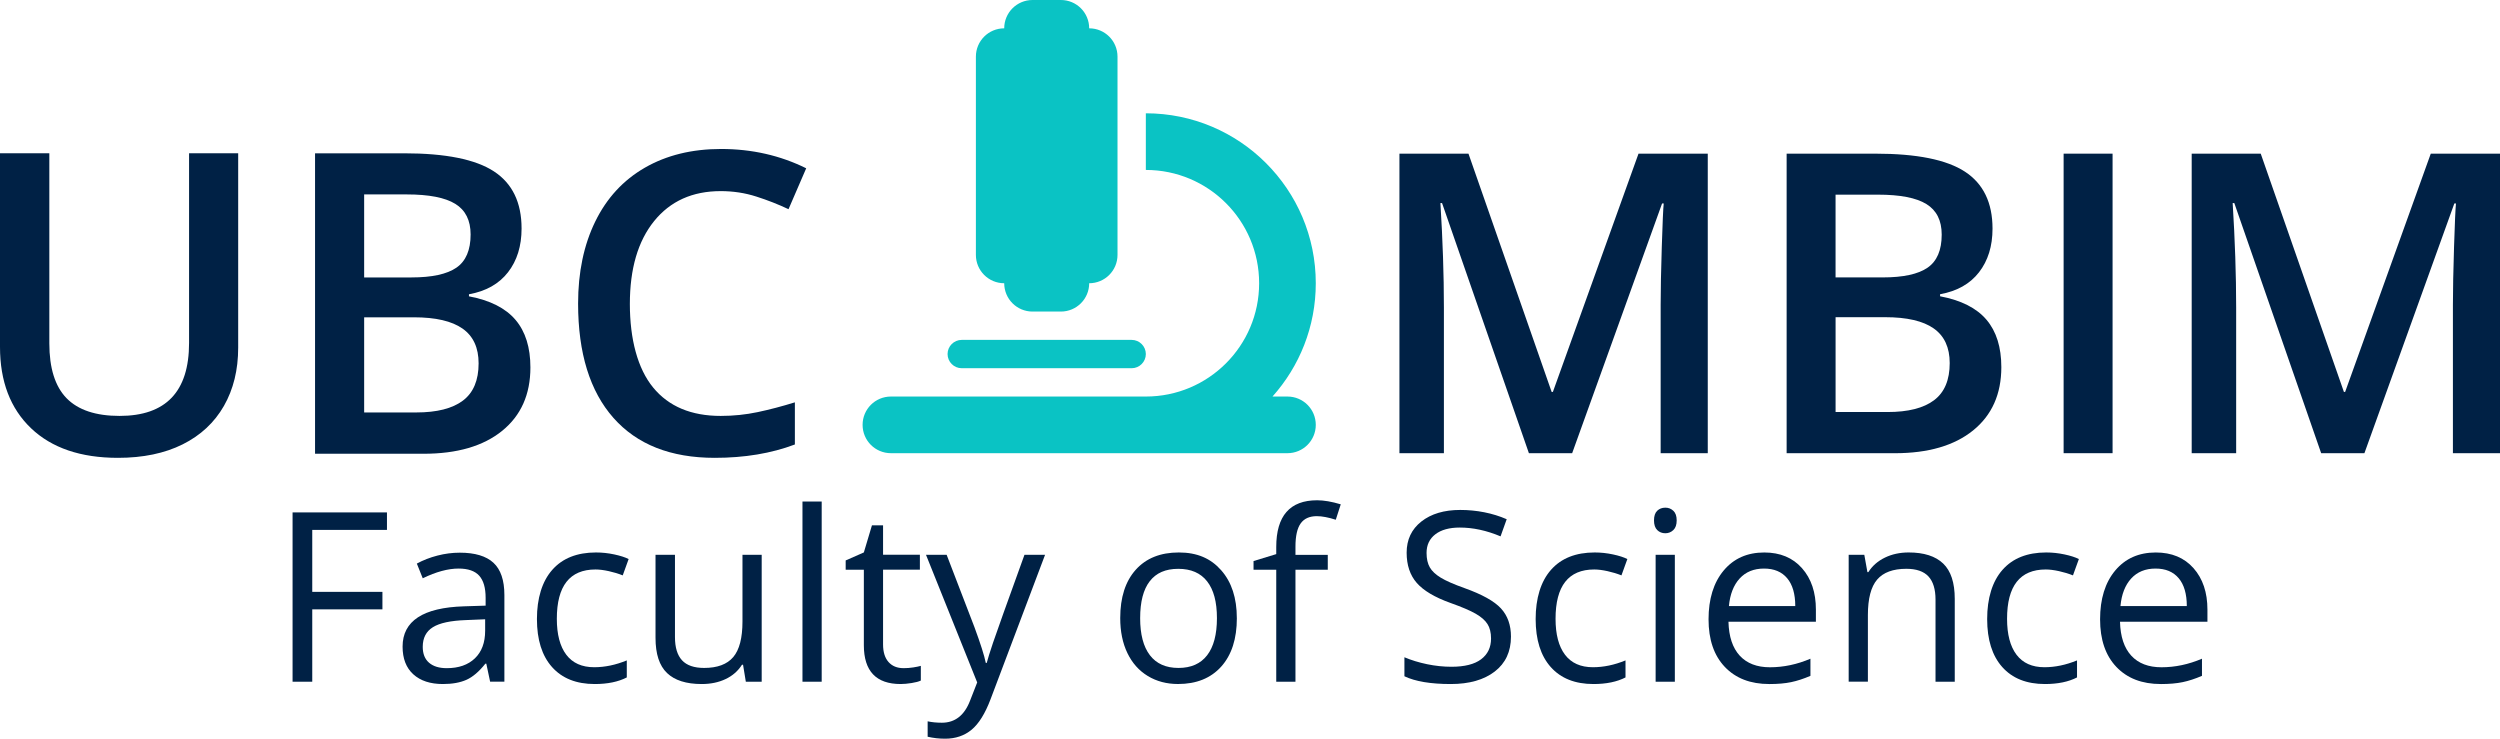
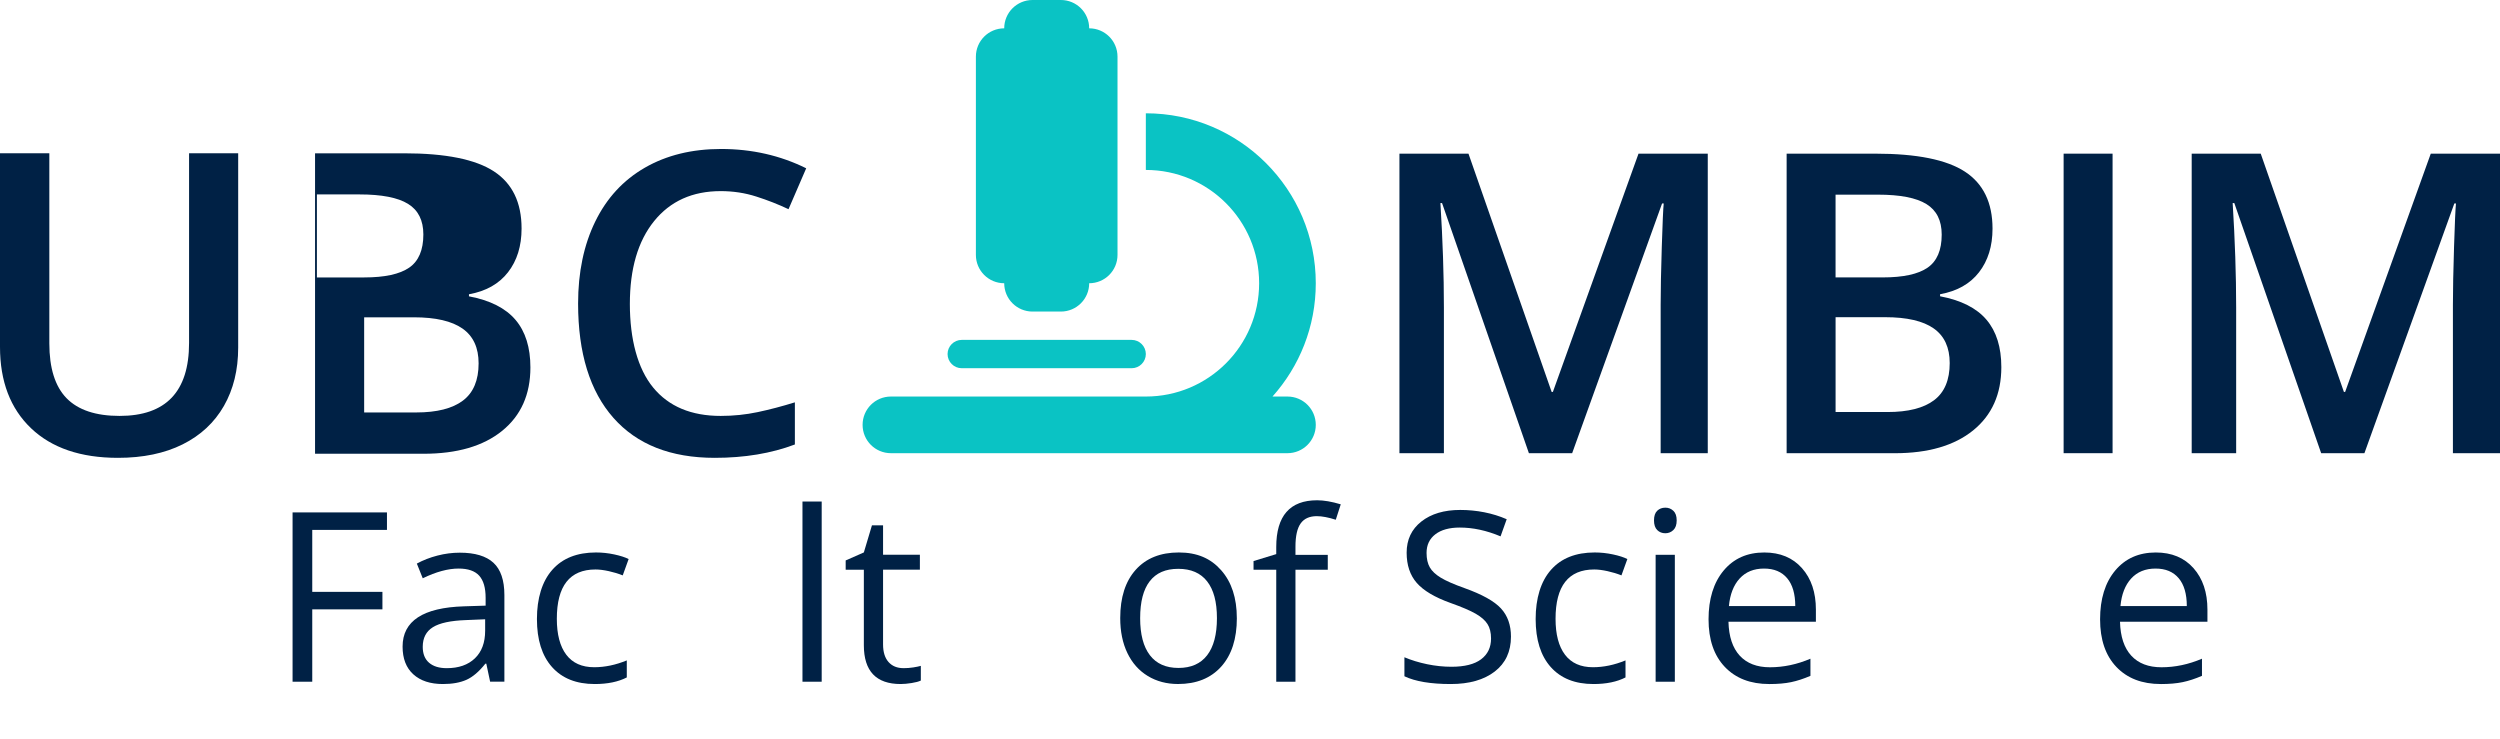
<svg xmlns="http://www.w3.org/2000/svg" id="Layer_2" data-name="Layer 2" viewBox="0 0 1059.16 312.96">
  <defs>
    <style>
      .cls-1 {
        fill: #002145;
      }

      .cls-2 {
        fill: #0ac3c4;
      }
    </style>
  </defs>
  <g id="Layer_1-2" data-name="Layer 1">
    <g>
      <g>
        <path class="cls-1" d="m100.91,64.95v82.36c0,9.4-2.02,17.63-6.05,24.68-4.04,7.05-9.87,12.48-17.5,16.28-7.63,3.8-16.76,5.7-27.38,5.7-15.79,0-28.06-4.18-36.83-12.54-8.76-8.36-13.15-19.85-13.15-34.48v-82.01h20.9v80.53c0,10.51,2.44,18.25,7.31,23.25,4.88,4.99,12.36,7.49,22.46,7.49,19.62,0,29.43-10.3,29.43-30.91v-80.36h20.81Z" />
-         <path class="cls-1" d="m133.47,64.95h37.79c17.53,0,30.2,2.56,38,7.66,7.81,5.11,11.71,13.18,11.71,24.2,0,7.43-1.92,13.61-5.75,18.54-3.83,4.93-9.35,8.04-16.54,9.32v.87c8.94,1.68,15.51,5.01,19.72,9.97,4.21,4.96,6.31,11.68,6.31,20.16,0,11.43-3.99,20.39-11.97,26.86-7.98,6.47-19.08,9.71-33.3,9.71h-45.97v-127.29Zm20.81,52.59h20.02c8.71,0,15.06-1.38,19.07-4.14,4-2.76,6.01-7.44,6.01-14.06,0-5.98-2.16-10.3-6.49-12.97-4.32-2.67-11.19-4-20.59-4h-18.02v35.17Zm0,16.89v40.31h22.11c8.71,0,15.28-1.67,19.72-5.01,4.44-3.34,6.66-8.6,6.66-15.8,0-6.62-2.26-11.52-6.79-14.71s-11.41-4.79-20.63-4.79h-21.07Z" />
+         <path class="cls-1" d="m133.47,64.95h37.79c17.53,0,30.2,2.56,38,7.66,7.81,5.11,11.71,13.18,11.71,24.2,0,7.43-1.92,13.61-5.75,18.54-3.83,4.93-9.35,8.04-16.54,9.32v.87c8.94,1.68,15.51,5.01,19.72,9.97,4.21,4.96,6.31,11.68,6.31,20.16,0,11.43-3.99,20.39-11.97,26.86-7.98,6.47-19.08,9.71-33.3,9.71h-45.97v-127.29Zm20.81,52.59c8.71,0,15.06-1.38,19.07-4.14,4-2.76,6.01-7.44,6.01-14.06,0-5.98-2.16-10.3-6.49-12.97-4.32-2.67-11.19-4-20.59-4h-18.02v35.17Zm0,16.89v40.31h22.11c8.71,0,15.28-1.67,19.72-5.01,4.44-3.34,6.66-8.6,6.66-15.8,0-6.62-2.26-11.52-6.79-14.71s-11.41-4.79-20.63-4.79h-21.07Z" />
        <path class="cls-1" d="m305.33,80.97c-11.96,0-21.36,4.24-28.21,12.71-6.85,8.48-10.27,20.17-10.27,35.09s3.29,27.42,9.88,35.43c6.59,8.01,16.12,12.01,28.6,12.01,5.4,0,10.62-.54,15.67-1.61s10.3-2.45,15.76-4.14v17.85c-9.98,3.77-21.3,5.66-33.95,5.66-18.63,0-32.94-5.64-42.92-16.93-9.98-11.29-14.97-27.44-14.97-48.45,0-13.23,2.42-24.81,7.27-34.74s11.86-17.53,21.03-22.81c9.17-5.28,19.94-7.92,32.3-7.92,13,0,25.02,2.73,36.04,8.18l-7.49,17.33c-4.3-2.03-8.84-3.82-13.63-5.35-4.79-1.54-9.82-2.31-15.11-2.31Z" />
      </g>
      <g>
        <path class="cls-1" d="m647.74,192l-36.8-105.98h-.69c.98,15.74,1.48,30.5,1.48,44.27v61.71h-18.84v-126.9h29.25l35.24,100.95h.52l36.28-100.95h29.34v126.9h-19.96v-62.76c0-6.31.16-14.52.48-24.65.32-10.13.59-16.26.82-18.4h-.69l-38.1,105.81h-18.31Z" />
        <path class="cls-1" d="m756.93,65.1h37.67c17.48,0,30.1,2.55,37.89,7.64,7.78,5.09,11.67,13.14,11.67,24.13,0,7.41-1.91,13.57-5.73,18.49-3.82,4.92-9.32,8.01-16.49,9.29v.87c8.91,1.68,15.46,4.99,19.66,9.94,4.2,4.95,6.29,11.65,6.29,20.09,0,11.4-3.98,20.33-11.93,26.78-7.96,6.45-19.02,9.68-33.2,9.68h-45.83v-126.9Zm20.74,52.43h19.96c8.68,0,15.02-1.37,19.01-4.12,3.99-2.75,5.99-7.42,5.99-14.02,0-5.96-2.16-10.27-6.47-12.93-4.31-2.66-11.15-3.99-20.53-3.99h-17.97v35.07Zm0,16.84v40.19h22.05c8.68,0,15.23-1.66,19.66-4.99s6.64-8.58,6.64-15.75c0-6.6-2.26-11.49-6.77-14.67s-11.37-4.77-20.57-4.77h-21.01Z" />
        <path class="cls-1" d="m874.28,192v-126.9h20.74v126.9h-20.74Z" />
        <path class="cls-1" d="m983.39,192l-36.8-105.98h-.69c.98,15.74,1.48,30.5,1.48,44.27v61.71h-18.84v-126.9h29.25l35.24,100.95h.52l36.28-100.95h29.34v126.9h-19.96v-62.76c0-6.31.16-14.52.48-24.65.32-10.13.59-16.26.82-18.4h-.69l-38.1,105.81h-18.31Z" />
      </g>
      <g>
        <path class="cls-1" d="m132.29,288.82h-8.34v-71.73h39.99v7.41h-31.65v26.25h29.73v7.41h-29.73v30.66Z" />
        <path class="cls-1" d="m207.65,288.82l-1.62-7.65h-.39c-2.68,3.37-5.36,5.65-8.02,6.84-2.67,1.19-5.99,1.79-9.98,1.79-5.33,0-9.51-1.37-12.54-4.12-3.03-2.75-4.54-6.66-4.54-11.73,0-10.86,8.68-16.55,26.05-17.07l9.13-.29v-3.34c0-4.22-.91-7.33-2.72-9.35-1.82-2.01-4.72-3.02-8.71-3.02-4.48,0-9.55,1.37-15.21,4.12l-2.5-6.23c2.65-1.44,5.55-2.57,8.71-3.39,3.16-.82,6.32-1.23,9.49-1.23,6.41,0,11.16,1.42,14.25,4.27s4.64,7.41,4.64,13.69v36.7h-6.03Zm-18.4-5.74c5.07,0,9.05-1.39,11.95-4.17,2.89-2.78,4.34-6.67,4.34-11.68v-4.86l-8.14.34c-6.48.23-11.15,1.23-14.01,3.02-2.86,1.78-4.29,4.55-4.29,8.32,0,2.94.89,5.18,2.67,6.72,1.78,1.54,4.28,2.31,7.48,2.31Z" />
        <path class="cls-1" d="m251.96,289.8c-7.78,0-13.81-2.4-18.08-7.19s-6.4-11.57-6.4-20.34,2.17-15.95,6.5-20.85c4.33-4.91,10.51-7.36,18.52-7.36,2.58,0,5.17.28,7.75.83,2.58.56,4.61,1.21,6.08,1.96l-2.5,6.92c-1.8-.72-3.76-1.32-5.89-1.79-2.13-.47-4.01-.71-5.64-.71-10.92,0-16.39,6.97-16.39,20.9,0,6.61,1.33,11.68,4,15.21,2.67,3.53,6.62,5.3,11.85,5.3,4.48,0,9.08-.96,13.79-2.89v7.21c-3.6,1.86-8.13,2.8-13.59,2.8Z" />
-         <path class="cls-1" d="m285.96,235.05v34.88c0,4.38,1,7.65,2.99,9.81,1.99,2.16,5.12,3.24,9.37,3.24,5.62,0,9.74-1.54,12.34-4.61s3.9-8.1,3.9-15.06v-28.26h8.14v53.77h-6.72l-1.18-7.21h-.44c-1.67,2.65-3.98,4.68-6.94,6.08-2.96,1.41-6.34,2.11-10.13,2.11-6.54,0-11.44-1.55-14.69-4.66-3.26-3.11-4.88-8.08-4.88-14.92v-35.18h8.24Z" />
        <path class="cls-1" d="m348.12,288.82h-8.14v-76.34h8.14v76.34Z" />
        <path class="cls-1" d="m382.76,283.08c1.44,0,2.83-.11,4.17-.32,1.34-.21,2.4-.43,3.19-.66v6.23c-.88.43-2.18.78-3.9,1.05s-3.26.42-4.64.42c-10.4,0-15.6-5.48-15.6-16.44v-31.99h-7.7v-3.93l7.7-3.39,3.43-11.48h4.71v12.46h15.6v6.33h-15.6v31.65c0,3.24.77,5.72,2.31,7.46,1.54,1.73,3.65,2.6,6.33,2.6Z" />
-         <path class="cls-1" d="m392.33,235.05h8.73l11.78,30.66c2.58,7,4.19,12.05,4.81,15.16h.39c.42-1.67,1.32-4.52,2.67-8.56,1.36-4.04,5.8-16.46,13.32-37.26h8.73l-23.11,61.23c-2.29,6.05-4.96,10.34-8.02,12.88-3.06,2.53-6.81,3.8-11.26,3.8-2.49,0-4.94-.28-7.36-.83v-6.53c1.8.39,3.81.59,6.03.59,5.59,0,9.58-3.14,11.97-9.42l2.99-7.65-21.69-54.07Z" />
        <path class="cls-1" d="m524.01,261.88c0,8.77-2.21,15.61-6.62,20.53-4.42,4.92-10.52,7.38-18.3,7.38-4.81,0-9.08-1.13-12.81-3.39s-6.61-5.5-8.64-9.71c-2.03-4.22-3.04-9.16-3.04-14.82,0-8.77,2.19-15.59,6.57-20.48,4.38-4.89,10.47-7.33,18.25-7.33s13.5,2.5,17.93,7.51c4.43,5,6.65,11.78,6.65,20.31Zm-40.97,0c0,6.87,1.37,12.1,4.12,15.7,2.75,3.6,6.79,5.4,12.12,5.4s9.38-1.79,12.14-5.37c2.76-3.58,4.15-8.82,4.15-15.72s-1.38-12.03-4.15-15.58c-2.76-3.55-6.84-5.32-12.24-5.32s-9.35,1.75-12.07,5.25-4.07,8.72-4.07,15.65Z" />
        <path class="cls-1" d="m562.53,241.38h-13.69v47.44h-8.14v-47.44h-9.62v-3.68l9.62-2.94v-2.99c0-13.21,5.77-19.82,17.32-19.82,2.85,0,6.18.57,10.01,1.72l-2.11,6.53c-3.14-1.01-5.82-1.52-8.05-1.52-3.07,0-5.35,1.02-6.82,3.07s-2.21,5.32-2.21,9.84v3.48h13.69v6.33Z" />
        <path class="cls-1" d="m640.14,269.73c0,6.31-2.29,11.24-6.87,14.77-4.58,3.53-10.79,5.3-18.64,5.3-8.5,0-15.05-1.1-19.63-3.29v-8.05c2.94,1.24,6.15,2.22,9.62,2.94,3.47.72,6.9,1.08,10.3,1.08,5.56,0,9.75-1.05,12.56-3.16s4.22-5.05,4.22-8.81c0-2.49-.5-4.52-1.5-6.11-1-1.59-2.67-3.05-5-4.39s-5.9-2.86-10.67-4.56c-6.67-2.39-11.44-5.22-14.3-8.49-2.86-3.27-4.29-7.54-4.29-12.81,0-5.53,2.08-9.93,6.23-13.2,4.15-3.27,9.65-4.91,16.49-4.91s13.69,1.31,19.67,3.93l-2.6,7.26c-5.92-2.49-11.68-3.73-17.27-3.73-4.42,0-7.87.95-10.35,2.85s-3.73,4.53-3.73,7.9c0,2.49.46,4.52,1.37,6.11s2.46,3.04,4.64,4.37,5.5,2.79,9.98,4.39c7.52,2.68,12.7,5.56,15.53,8.64,2.83,3.07,4.24,7.07,4.24,11.97Z" />
        <path class="cls-1" d="m675.08,289.8c-7.78,0-13.81-2.4-18.08-7.19s-6.4-11.57-6.4-20.34,2.17-15.95,6.5-20.85c4.33-4.91,10.51-7.36,18.52-7.36,2.58,0,5.17.28,7.75.83s4.61,1.21,6.08,1.96l-2.5,6.92c-1.8-.72-3.76-1.32-5.89-1.79-2.13-.47-4.01-.71-5.64-.71-10.92,0-16.39,6.97-16.39,20.9,0,6.61,1.33,11.68,4,15.21,2.67,3.53,6.62,5.3,11.85,5.3,4.48,0,9.08-.96,13.79-2.89v7.21c-3.6,1.86-8.13,2.8-13.59,2.8Z" />
        <path class="cls-1" d="m700.74,220.48c0-1.86.46-3.23,1.37-4.1s2.06-1.3,3.43-1.3,2.44.44,3.39,1.32,1.42,2.24,1.42,4.07-.47,3.2-1.42,4.1-2.08,1.35-3.39,1.35c-1.37,0-2.52-.45-3.43-1.35s-1.37-2.27-1.37-4.1Zm8.83,68.34h-8.14v-53.77h8.14v53.77Z" />
        <path class="cls-1" d="m749.56,289.8c-7.95,0-14.22-2.42-18.82-7.26-4.6-4.84-6.89-11.56-6.89-20.16s2.13-15.55,6.4-20.66,10-7.65,17.2-7.65c6.74,0,12.07,2.22,15.99,6.65,3.93,4.43,5.89,10.28,5.89,17.54v5.15h-37.04c.16,6.31,1.76,11.1,4.78,14.38,3.03,3.27,7.29,4.91,12.78,4.91,5.79,0,11.51-1.21,17.17-3.63v7.26c-2.88,1.24-5.6,2.13-8.17,2.67s-5.67.81-9.3.81Zm-2.21-48.92c-4.32,0-7.76,1.41-10.33,4.22-2.57,2.81-4.08,6.71-4.54,11.68h28.11c0-5.14-1.14-9.07-3.43-11.8s-5.56-4.1-9.81-4.1Z" />
-         <path class="cls-1" d="m820.01,288.82v-34.79c0-4.38-1-7.65-2.99-9.81-2-2.16-5.12-3.24-9.37-3.24-5.63,0-9.75,1.52-12.36,4.56-2.62,3.04-3.93,8.06-3.93,15.06v28.21h-8.14v-53.77h6.62l1.32,7.36h.39c1.67-2.65,4.01-4.7,7.02-6.16,3.01-1.46,6.36-2.18,10.06-2.18,6.48,0,11.35,1.56,14.62,4.69s4.91,8.12,4.91,14.99v35.08h-8.14Z" />
-         <path class="cls-1" d="m866.37,289.8c-7.78,0-13.81-2.4-18.08-7.19-4.27-4.79-6.4-11.57-6.4-20.34s2.17-15.95,6.5-20.85c4.33-4.91,10.51-7.36,18.52-7.36,2.58,0,5.17.28,7.75.83s4.61,1.21,6.08,1.96l-2.5,6.92c-1.8-.72-3.76-1.32-5.89-1.79-2.13-.47-4.01-.71-5.64-.71-10.92,0-16.39,6.97-16.39,20.9,0,6.61,1.33,11.68,4,15.21s6.62,5.3,11.85,5.3c4.48,0,9.08-.96,13.79-2.89v7.21c-3.6,1.86-8.13,2.8-13.59,2.8Z" />
        <path class="cls-1" d="m915.44,289.8c-7.95,0-14.22-2.42-18.82-7.26-4.6-4.84-6.89-11.56-6.89-20.16s2.13-15.55,6.4-20.66c4.27-5.1,10-7.65,17.2-7.65,6.74,0,12.07,2.22,15.99,6.65s5.89,10.28,5.89,17.54v5.15h-37.04c.16,6.31,1.76,11.1,4.78,14.38s7.29,4.91,12.78,4.91c5.79,0,11.51-1.21,17.17-3.63v7.26c-2.88,1.24-5.6,2.13-8.17,2.67s-5.67.81-9.3.81Zm-2.21-48.92c-4.32,0-7.76,1.41-10.33,4.22-2.57,2.81-4.08,6.71-4.54,11.68h28.11c0-5.14-1.14-9.07-3.43-11.8s-5.56-4.1-9.81-4.1Z" />
      </g>
      <path class="cls-2" d="m425.45,12c0-6.64,5.36-12,12-12h12c6.64,0,12,5.36,12,12,6.64,0,12,5.36,12,12v84c0,6.64-5.36,12-12,12,0,6.64-5.36,12-12,12h-12c-6.64,0-12-5.36-12-12-6.64,0-12-5.36-12-12V24c0-6.64,5.36-12,12-12Z" />
      <path class="cls-2" d="m377.45,168h108c26.51,0,48-21.49,48-48s-21.49-48-48-48v-24c39.75,0,72,32.25,72,72,0,18.45-6.94,35.25-18.34,48h6.34c6.64,0,12,5.36,12,12s-5.36,12-12,12h-168c-6.64,0-12-5.36-12-12s5.36-12,12-12Z" />
      <path class="cls-2" d="m407.45,144h72c3.3,0,6,2.7,6,6s-2.7,6-6,6h-72c-3.3,0-6-2.7-6-6s2.7-6,6-6Z" />
    </g>
  </g>
</svg>